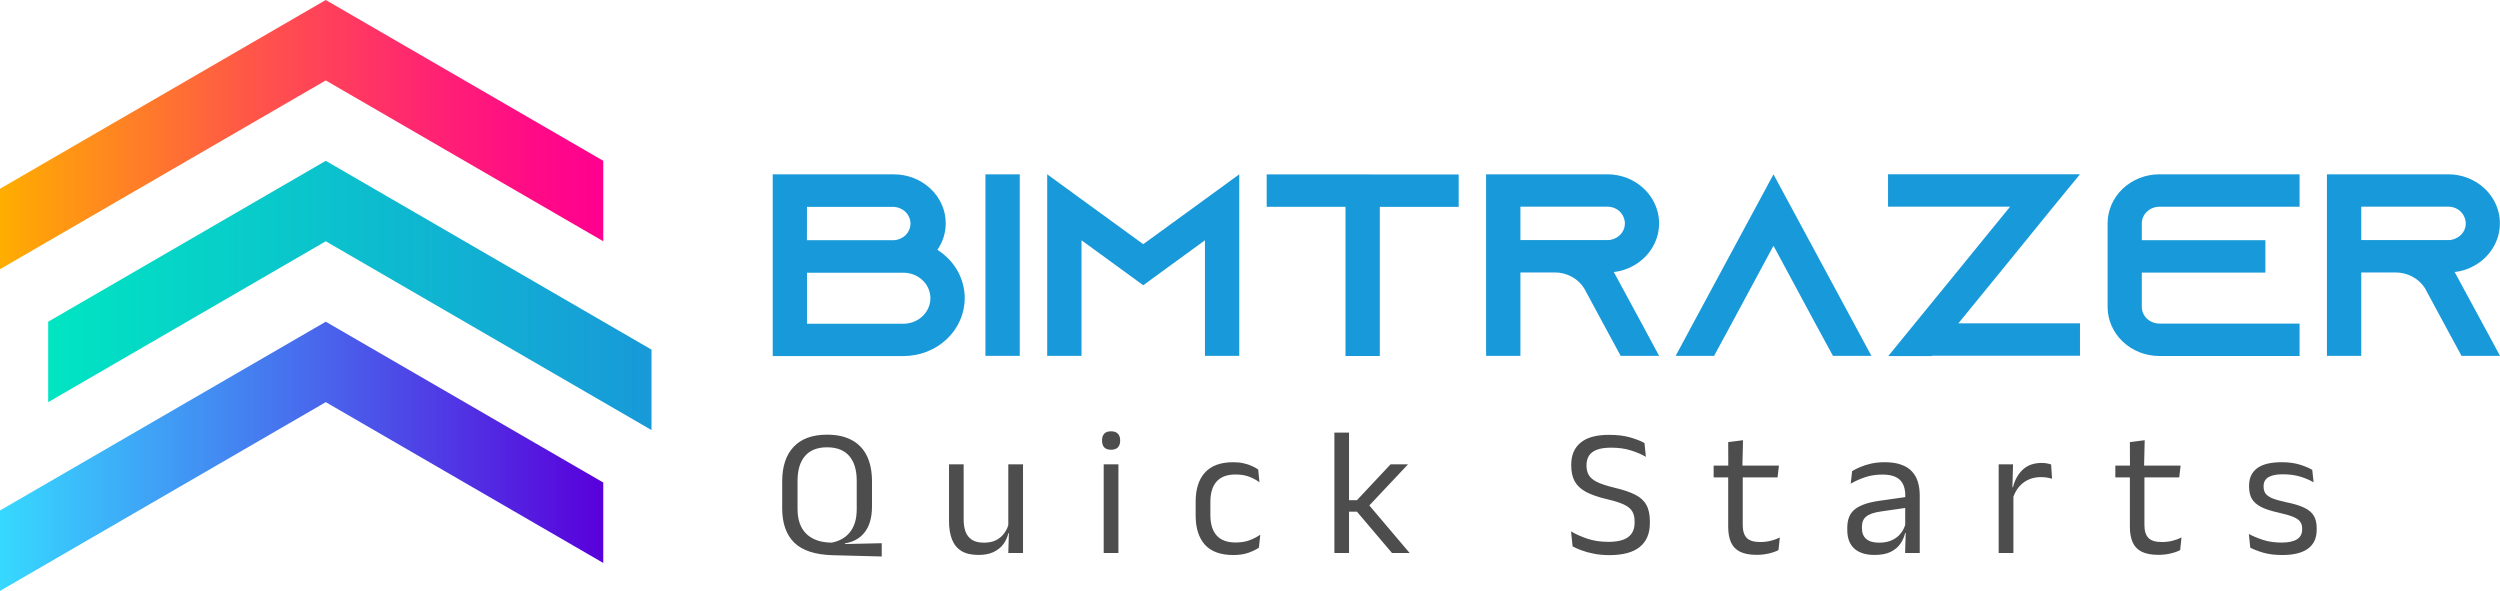
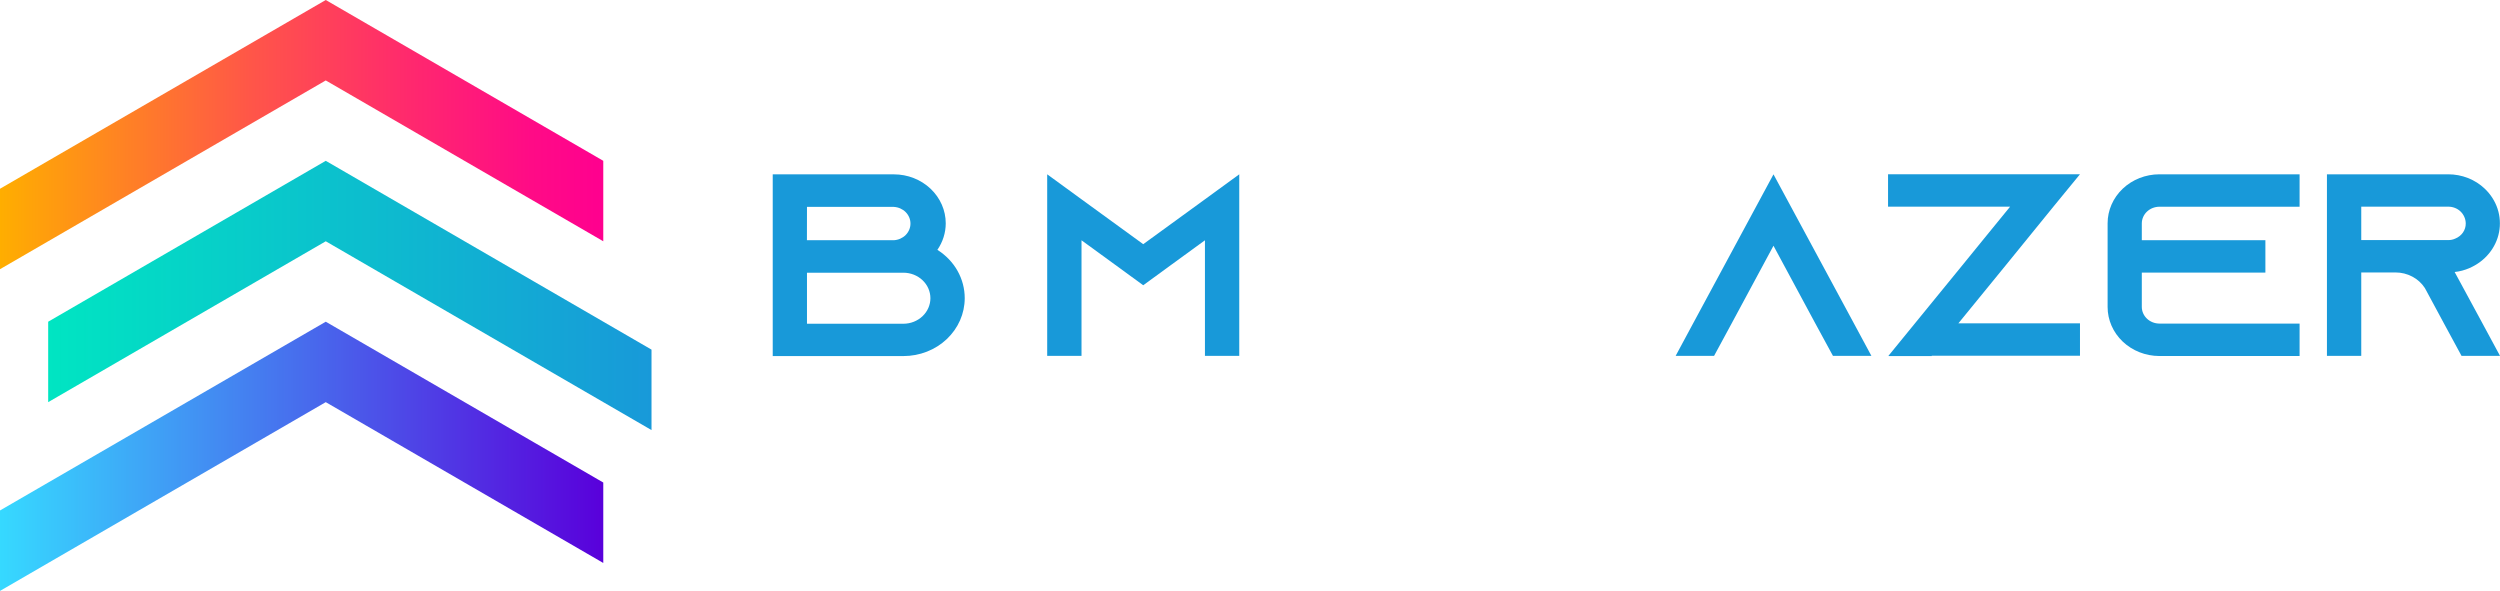
<svg xmlns="http://www.w3.org/2000/svg" width="165" height="39" viewBox="0 0 165 39" fill="none">
  <path d="M0 12.458L3.18 10.614L21.5 0L39.816 10.614V15.924L21.5 5.309L0 17.767V12.458Z" fill="url(#paint0_linear_148_1017)" />
  <path d="M0 33.691L7.759 29.195L21.5 21.233L39.816 31.847V37.156L21.5 26.542L0 39V33.691Z" fill="url(#paint1_linear_148_1017)" />
  <path d="M43 28.386L21.5 15.924L3.18 26.542V21.233L21.5 10.614L35.237 18.576L43 23.076V28.386Z" fill="url(#paint2_linear_148_1017)" />
  <path d="M63.672 19.683C63.671 20.696 63.244 21.666 62.486 22.382C61.728 23.098 60.7 23.5 59.629 23.5H51V11.507H58.995C59.903 11.507 60.774 11.848 61.416 12.455C62.058 13.062 62.419 13.884 62.419 14.742C62.417 15.363 62.226 15.97 61.867 16.49C62.424 16.84 62.88 17.315 63.195 17.872C63.509 18.429 63.673 19.052 63.672 19.683ZM53.257 15.855H58.991C59.288 15.839 59.568 15.716 59.773 15.512C59.977 15.307 60.091 15.037 60.091 14.755C60.091 14.473 59.977 14.203 59.773 13.998C59.568 13.793 59.288 13.671 58.991 13.655H53.261L53.257 15.855ZM61.407 19.683C61.407 19.236 61.219 18.808 60.885 18.492C60.551 18.177 60.098 17.999 59.625 17.999H53.261V21.367H59.633C60.104 21.364 60.554 21.185 60.887 20.87C61.219 20.555 61.406 20.128 61.407 19.683Z" fill="#1899D9" />
-   <path d="M65.039 23.486V11.507H67.304V23.486H65.039Z" fill="#1899D9" />
  <path d="M81.791 11.504V23.489H79.526V15.859L77.306 17.475L75.453 18.827L73.6 17.475L71.38 15.859V23.489H69.115V11.504L71.38 13.155L75.453 16.116L79.526 13.155L81.791 11.504Z" fill="#1899D9" />
-   <path d="M96.273 11.514V13.655H91.068V23.497H88.803V13.651H83.602V11.511L96.273 11.514Z" fill="#1899D9" />
-   <path d="M108.349 21.346L109.501 23.486H106.964L105.805 21.346L104.593 19.098L104.537 19.005C104.337 18.692 104.055 18.433 103.717 18.253C103.38 18.074 102.999 17.98 102.612 17.982H100.347V23.489H98.082V11.504H106.081C106.53 11.503 106.974 11.587 107.389 11.749C107.804 11.912 108.18 12.151 108.496 12.453C108.888 12.822 109.178 13.276 109.344 13.775C109.509 14.274 109.544 14.803 109.446 15.318C109.347 15.833 109.119 16.317 108.779 16.73C108.44 17.143 107.999 17.472 107.496 17.689C107.185 17.828 106.852 17.917 106.511 17.953L108.349 21.346ZM106.084 15.845C106.249 15.848 106.412 15.813 106.56 15.745C106.765 15.659 106.939 15.518 107.06 15.34C107.181 15.162 107.245 14.954 107.243 14.743C107.238 14.448 107.116 14.166 106.9 13.954C106.682 13.752 106.389 13.64 106.084 13.64H100.347V15.845H106.084Z" fill="#1899D9" />
  <path d="M123.513 23.489H120.976L119.813 21.349L117.05 16.219L114.287 21.349L113.128 23.489H110.592L111.743 21.349L117.05 11.507L122.361 21.349L123.513 23.489Z" fill="#1899D9" />
  <path d="M137.279 21.338V23.479H127.495V23.5H124.642V23.479L126.389 21.338L129.507 17.518L130.938 15.759L132.667 13.64H124.611V11.5H134.426H137.279L135.524 13.64L132.372 17.518L130.949 19.262L129.254 21.338H137.279Z" fill="#1899D9" />
  <path d="M141.359 14.743V15.852H149.516V17.992H141.359V20.254C141.359 20.545 141.481 20.824 141.698 21.031C141.915 21.237 142.21 21.354 142.518 21.356H151.773V23.497H142.518C141.61 23.495 140.741 23.152 140.1 22.545C139.46 21.938 139.101 21.115 139.102 20.258V14.743C139.101 13.885 139.46 13.062 140.1 12.455C140.741 11.848 141.61 11.506 142.518 11.504H151.773V13.644H142.518C142.21 13.646 141.916 13.762 141.699 13.968C141.482 14.174 141.36 14.452 141.359 14.743Z" fill="#1899D9" />
  <path d="M163.845 21.346L165 23.486H162.46L161.301 21.346L160.089 19.098L160.037 19.005C159.835 18.693 159.551 18.435 159.213 18.256C158.876 18.077 158.495 17.982 158.108 17.982H155.843V23.489H153.578V11.504H161.577C162.026 11.503 162.471 11.587 162.885 11.749C163.3 11.912 163.676 12.151 163.993 12.453C164.383 12.823 164.673 13.277 164.838 13.775C165.002 14.274 165.037 14.803 164.939 15.318C164.841 15.832 164.612 16.316 164.273 16.729C163.934 17.142 163.495 17.471 162.992 17.689C162.681 17.827 162.348 17.916 162.007 17.953L163.845 21.346ZM161.581 15.845C161.744 15.848 161.906 15.814 162.052 15.745C162.259 15.661 162.435 15.521 162.558 15.343C162.68 15.164 162.743 14.955 162.739 14.743C162.735 14.447 162.611 14.165 162.392 13.954C162.286 13.854 162.159 13.774 162.02 13.72C161.88 13.666 161.731 13.639 161.581 13.64H155.843V15.845H161.581Z" fill="#1899D9" />
-   <path d="M58.194 36.728L54.954 36.644C53.802 36.612 52.958 36.336 52.422 35.816C51.89 35.292 51.624 34.536 51.624 33.548V31.778C51.624 30.786 51.876 30.024 52.38 29.492C52.884 28.956 53.62 28.688 54.588 28.688C55.236 28.688 55.78 28.808 56.22 29.048C56.66 29.284 56.992 29.632 57.216 30.092C57.44 30.552 57.552 31.114 57.552 31.778V33.404C57.552 33.796 57.508 34.138 57.42 34.43C57.332 34.718 57.208 34.96 57.048 35.156C56.892 35.352 56.706 35.508 56.49 35.624C56.274 35.74 56.034 35.82 55.77 35.864L55.752 35.906L58.194 35.852V36.728ZM54.78 35.81H54.912C55.136 35.766 55.346 35.692 55.542 35.588C55.742 35.48 55.916 35.338 56.064 35.162C56.216 34.986 56.334 34.768 56.418 34.508C56.502 34.248 56.544 33.942 56.544 33.59V31.736C56.544 31.024 56.38 30.478 56.052 30.098C55.724 29.714 55.236 29.522 54.588 29.522C53.944 29.522 53.458 29.714 53.13 30.098C52.802 30.478 52.638 31.024 52.638 31.736V33.59C52.638 34.294 52.824 34.834 53.196 35.21C53.568 35.586 54.096 35.786 54.78 35.81ZM63.601 30.644V34.286C63.601 34.594 63.643 34.864 63.727 35.096C63.815 35.324 63.957 35.502 64.153 35.63C64.349 35.754 64.613 35.816 64.945 35.816C65.257 35.816 65.525 35.76 65.749 35.648C65.973 35.532 66.155 35.374 66.295 35.174C66.439 34.974 66.537 34.748 66.589 34.496L66.763 35.186H66.553C66.493 35.45 66.383 35.692 66.223 35.912C66.063 36.128 65.847 36.302 65.575 36.434C65.307 36.562 64.975 36.626 64.579 36.626C64.119 36.626 63.745 36.54 63.457 36.368C63.173 36.192 62.965 35.938 62.833 35.606C62.701 35.27 62.635 34.866 62.635 34.394V30.644H63.601ZM67.519 30.644V36.5H66.547L66.589 35.096L66.547 35.036V30.644H67.519ZM72.844 36.5V30.644H73.816V36.5H72.844ZM73.33 29.684C73.13 29.684 72.98 29.632 72.88 29.528C72.784 29.42 72.736 29.274 72.736 29.09V29.06C72.736 28.872 72.784 28.726 72.88 28.622C72.98 28.518 73.13 28.466 73.33 28.466C73.53 28.466 73.68 28.518 73.78 28.622C73.88 28.726 73.93 28.872 73.93 29.06V29.09C73.93 29.278 73.88 29.424 73.78 29.528C73.68 29.632 73.53 29.684 73.33 29.684ZM81.403 36.632C80.563 36.632 79.937 36.406 79.525 35.954C79.117 35.498 78.913 34.854 78.913 34.022V33.11C78.913 32.274 79.119 31.632 79.531 31.184C79.943 30.732 80.567 30.506 81.403 30.506C81.651 30.506 81.877 30.53 82.081 30.578C82.285 30.622 82.467 30.682 82.627 30.758C82.791 30.83 82.929 30.906 83.041 30.986L83.125 31.832C82.937 31.688 82.713 31.566 82.453 31.466C82.197 31.366 81.895 31.316 81.547 31.316C80.987 31.316 80.569 31.472 80.293 31.784C80.021 32.092 79.885 32.542 79.885 33.134V33.998C79.885 34.578 80.021 35.024 80.293 35.336C80.569 35.648 80.987 35.804 81.547 35.804C81.907 35.804 82.217 35.754 82.477 35.654C82.741 35.554 82.975 35.432 83.179 35.288L83.089 36.146C82.913 36.266 82.683 36.378 82.399 36.482C82.115 36.582 81.783 36.632 81.403 36.632ZM91.874 36.5L89.558 33.77H88.94V33.014H89.558L91.778 30.644H92.93L90.272 33.47V33.236L93.038 36.5H91.874ZM88.07 36.5V28.55H89.036V36.5H88.07ZM106.221 36.638C105.853 36.638 105.515 36.608 105.207 36.548C104.903 36.488 104.631 36.414 104.391 36.326C104.151 36.238 103.951 36.15 103.791 36.062L103.689 35.072C103.997 35.256 104.359 35.418 104.775 35.558C105.195 35.694 105.651 35.762 106.143 35.762C106.735 35.762 107.173 35.658 107.457 35.45C107.741 35.238 107.883 34.922 107.883 34.502V34.406C107.883 34.13 107.827 33.904 107.715 33.728C107.603 33.552 107.413 33.404 107.145 33.284C106.881 33.164 106.521 33.052 106.065 32.948C105.489 32.812 105.027 32.652 104.679 32.468C104.335 32.28 104.085 32.046 103.929 31.766C103.777 31.486 103.701 31.138 103.701 30.722V30.668C103.701 30.04 103.907 29.556 104.319 29.216C104.731 28.872 105.355 28.7 106.191 28.7C106.739 28.7 107.205 28.756 107.589 28.868C107.977 28.98 108.293 29.104 108.537 29.24L108.627 30.152C108.343 29.984 108.011 29.842 107.631 29.726C107.255 29.606 106.823 29.546 106.335 29.546C105.947 29.546 105.633 29.592 105.393 29.684C105.153 29.776 104.979 29.908 104.871 30.08C104.763 30.252 104.709 30.46 104.709 30.704V30.728C104.709 30.976 104.761 31.188 104.865 31.364C104.973 31.54 105.159 31.692 105.423 31.82C105.691 31.948 106.071 32.072 106.563 32.192C107.127 32.324 107.579 32.476 107.919 32.648C108.259 32.82 108.505 33.044 108.657 33.32C108.813 33.596 108.891 33.956 108.891 34.4V34.526C108.891 35.218 108.667 35.744 108.219 36.104C107.775 36.46 107.109 36.638 106.221 36.638ZM115.939 36.62C115.487 36.62 115.123 36.552 114.847 36.416C114.571 36.28 114.371 36.074 114.247 35.798C114.123 35.522 114.061 35.178 114.061 34.766V31.07H115.021V34.652C115.021 35.036 115.109 35.32 115.285 35.504C115.461 35.684 115.757 35.774 116.173 35.774C116.409 35.774 116.635 35.748 116.851 35.696C117.071 35.644 117.277 35.57 117.469 35.474L117.379 36.308C117.191 36.404 116.971 36.48 116.719 36.536C116.467 36.592 116.207 36.62 115.939 36.62ZM113.101 31.508V30.728H117.409L117.319 31.508H113.101ZM114.067 30.824L114.061 29.18L115.039 29.054L114.997 30.824H114.067ZM125.737 36.5L125.779 35.078L125.743 34.928V33.062L125.749 32.72C125.749 32.244 125.627 31.892 125.383 31.664C125.143 31.436 124.761 31.322 124.237 31.322C123.817 31.322 123.431 31.382 123.079 31.502C122.731 31.622 122.421 31.762 122.149 31.922L122.239 31.094C122.391 31.002 122.571 30.912 122.779 30.824C122.991 30.732 123.231 30.656 123.499 30.596C123.771 30.536 124.069 30.506 124.393 30.506C124.813 30.506 125.169 30.558 125.461 30.662C125.757 30.762 125.995 30.908 126.175 31.1C126.359 31.292 126.493 31.524 126.577 31.796C126.661 32.068 126.703 32.372 126.703 32.708V36.5H125.737ZM123.721 36.626C123.141 36.626 122.695 36.486 122.383 36.206C122.075 35.922 121.921 35.518 121.921 34.994V34.82C121.921 34.28 122.087 33.878 122.419 33.614C122.755 33.346 123.287 33.16 124.015 33.056L125.869 32.792L125.923 33.5L124.135 33.758C123.687 33.822 123.367 33.932 123.175 34.088C122.983 34.24 122.887 34.466 122.887 34.766V34.862C122.887 35.17 122.981 35.406 123.169 35.57C123.361 35.734 123.647 35.816 124.027 35.816C124.363 35.816 124.651 35.758 124.891 35.642C125.131 35.526 125.325 35.37 125.473 35.174C125.621 34.978 125.721 34.76 125.773 34.52L125.923 35.18H125.737C125.681 35.436 125.575 35.674 125.419 35.894C125.267 36.114 125.053 36.292 124.777 36.428C124.501 36.56 124.149 36.626 123.721 36.626ZM132.837 32.918L132.615 32.168L132.855 32.156C132.983 31.66 133.203 31.27 133.515 30.986C133.827 30.698 134.241 30.554 134.757 30.554C134.885 30.554 134.999 30.564 135.099 30.584C135.203 30.604 135.295 30.628 135.375 30.656L135.435 31.598C135.335 31.566 135.223 31.54 135.099 31.52C134.979 31.5 134.845 31.49 134.697 31.49C134.257 31.49 133.873 31.612 133.545 31.856C133.221 32.1 132.985 32.454 132.837 32.918ZM131.913 36.5V30.644H132.861L132.813 32.372L132.885 32.444V36.5H131.913ZM142.45 36.62C141.998 36.62 141.634 36.552 141.358 36.416C141.082 36.28 140.882 36.074 140.758 35.798C140.634 35.522 140.572 35.178 140.572 34.766V31.07H141.532V34.652C141.532 35.036 141.62 35.32 141.796 35.504C141.972 35.684 142.268 35.774 142.684 35.774C142.92 35.774 143.146 35.748 143.362 35.696C143.582 35.644 143.788 35.57 143.98 35.474L143.89 36.308C143.702 36.404 143.482 36.48 143.23 36.536C142.978 36.592 142.718 36.62 142.45 36.62ZM139.612 31.508V30.728H143.92L143.83 31.508H139.612ZM140.578 30.824L140.572 29.18L141.55 29.054L141.508 30.824H140.578ZM150.628 36.632C150.156 36.632 149.744 36.582 149.392 36.482C149.04 36.378 148.748 36.266 148.516 36.146L148.426 35.246C148.718 35.398 149.038 35.53 149.386 35.642C149.738 35.754 150.136 35.81 150.58 35.81C151.032 35.81 151.372 35.738 151.6 35.594C151.828 35.45 151.942 35.236 151.942 34.952V34.886C151.942 34.702 151.898 34.55 151.81 34.43C151.726 34.31 151.572 34.204 151.348 34.112C151.124 34.02 150.806 33.928 150.394 33.836C149.902 33.728 149.514 33.602 149.23 33.458C148.946 33.31 148.742 33.128 148.618 32.912C148.498 32.696 148.438 32.432 148.438 32.12V32.066C148.438 31.554 148.616 31.166 148.972 30.902C149.328 30.638 149.864 30.506 150.58 30.506C151.04 30.506 151.438 30.558 151.774 30.662C152.114 30.766 152.392 30.882 152.608 31.01L152.698 31.832C152.438 31.68 152.14 31.554 151.804 31.454C151.468 31.354 151.09 31.304 150.67 31.304C150.366 31.304 150.12 31.336 149.932 31.4C149.744 31.46 149.608 31.548 149.524 31.664C149.44 31.776 149.398 31.912 149.398 32.072V32.12C149.398 32.296 149.44 32.446 149.524 32.57C149.608 32.69 149.758 32.796 149.974 32.888C150.194 32.976 150.498 33.062 150.886 33.146C151.386 33.246 151.782 33.366 152.074 33.506C152.37 33.646 152.582 33.824 152.71 34.04C152.838 34.252 152.902 34.526 152.902 34.862V34.964C152.902 35.516 152.71 35.932 152.326 36.212C151.942 36.492 151.376 36.632 150.628 36.632Z" fill="#4D4D4D" />
  <defs>
    <linearGradient id="paint0_linear_148_1017" x1="-0.004" y1="8.884" x2="39.82" y2="8.884" gradientUnits="userSpaceOnUse">
      <stop stop-color="#FFAE00" />
      <stop offset="0.12" stop-color="#FF9415" />
      <stop offset="0.42" stop-color="#FF5549" />
      <stop offset="0.69" stop-color="#FF276F" />
      <stop offset="0.88" stop-color="#FF0B86" />
      <stop offset="1" stop-color="#FF008F" />
    </linearGradient>
    <linearGradient id="paint1_linear_148_1017" x1="-0.004" y1="30.116" x2="39.82" y2="30.116" gradientUnits="userSpaceOnUse">
      <stop stop-color="#36D9FF" />
      <stop offset="1" stop-color="#5900DB" />
    </linearGradient>
    <linearGradient id="paint2_linear_148_1017" x1="3.18" y1="19.502" x2="43" y2="19.502" gradientUnits="userSpaceOnUse">
      <stop stop-color="#00E5C2" />
      <stop offset="1" stop-color="#1899D9" />
    </linearGradient>
  </defs>
</svg>